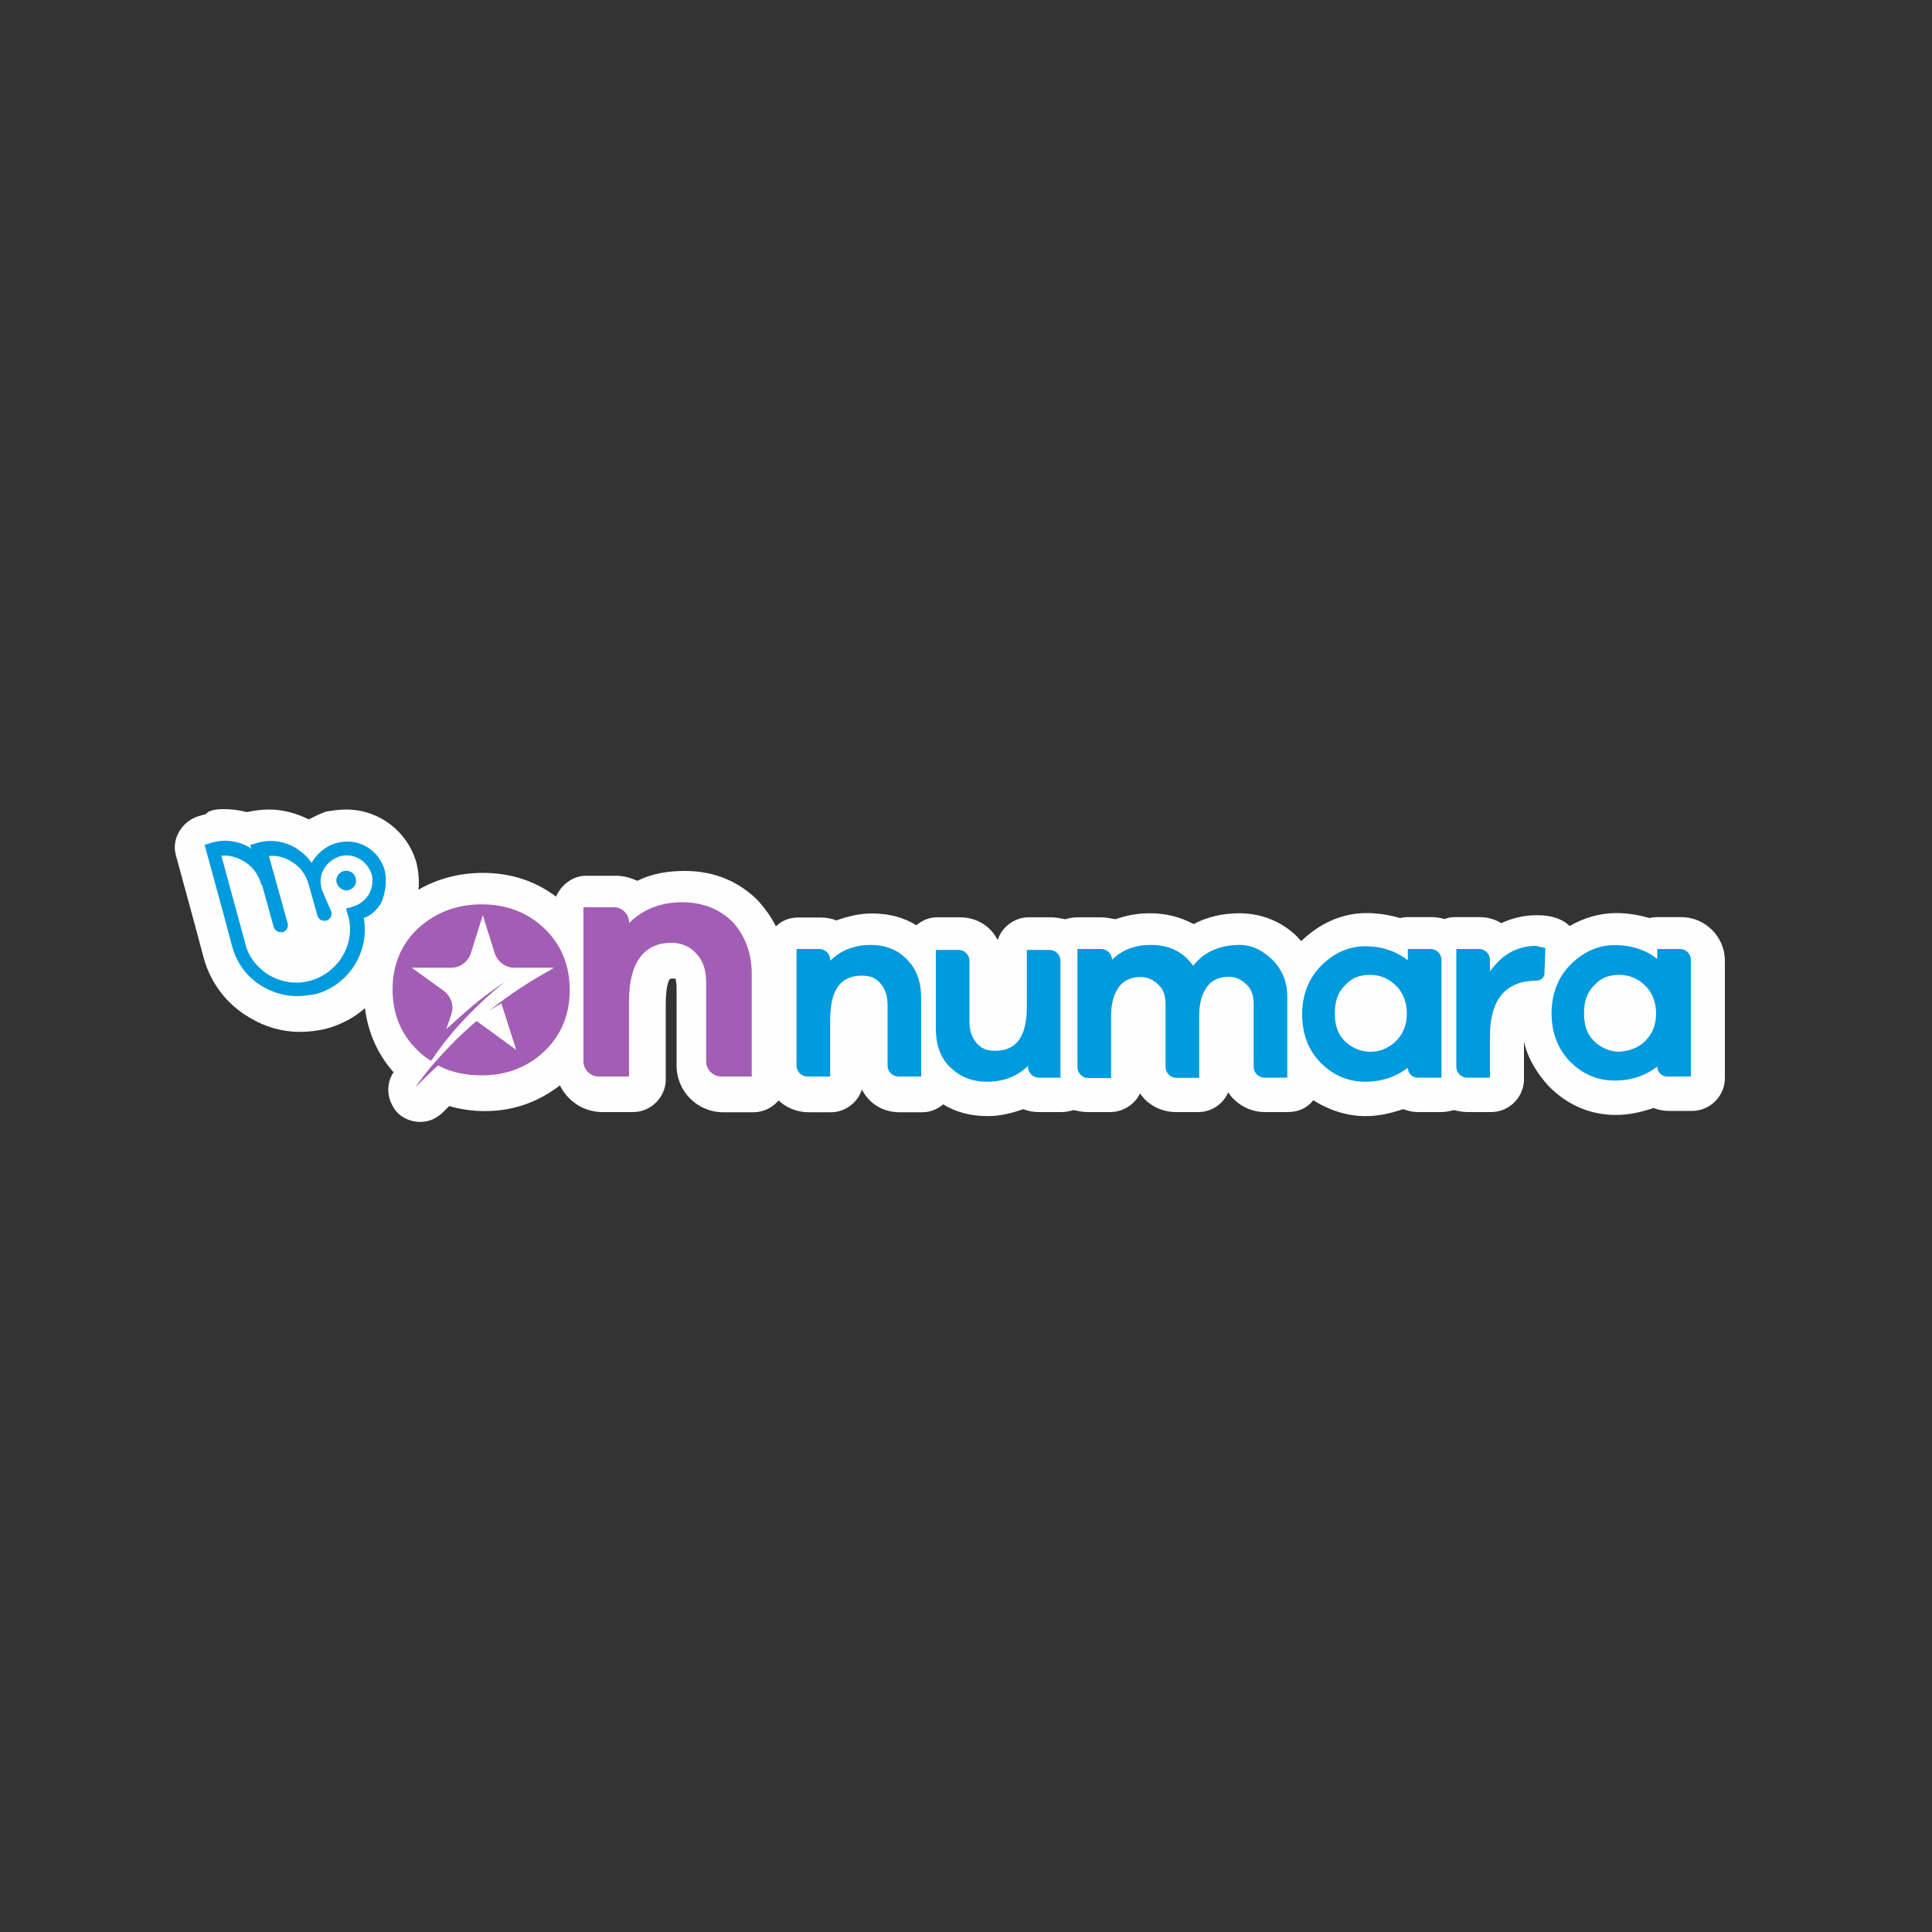
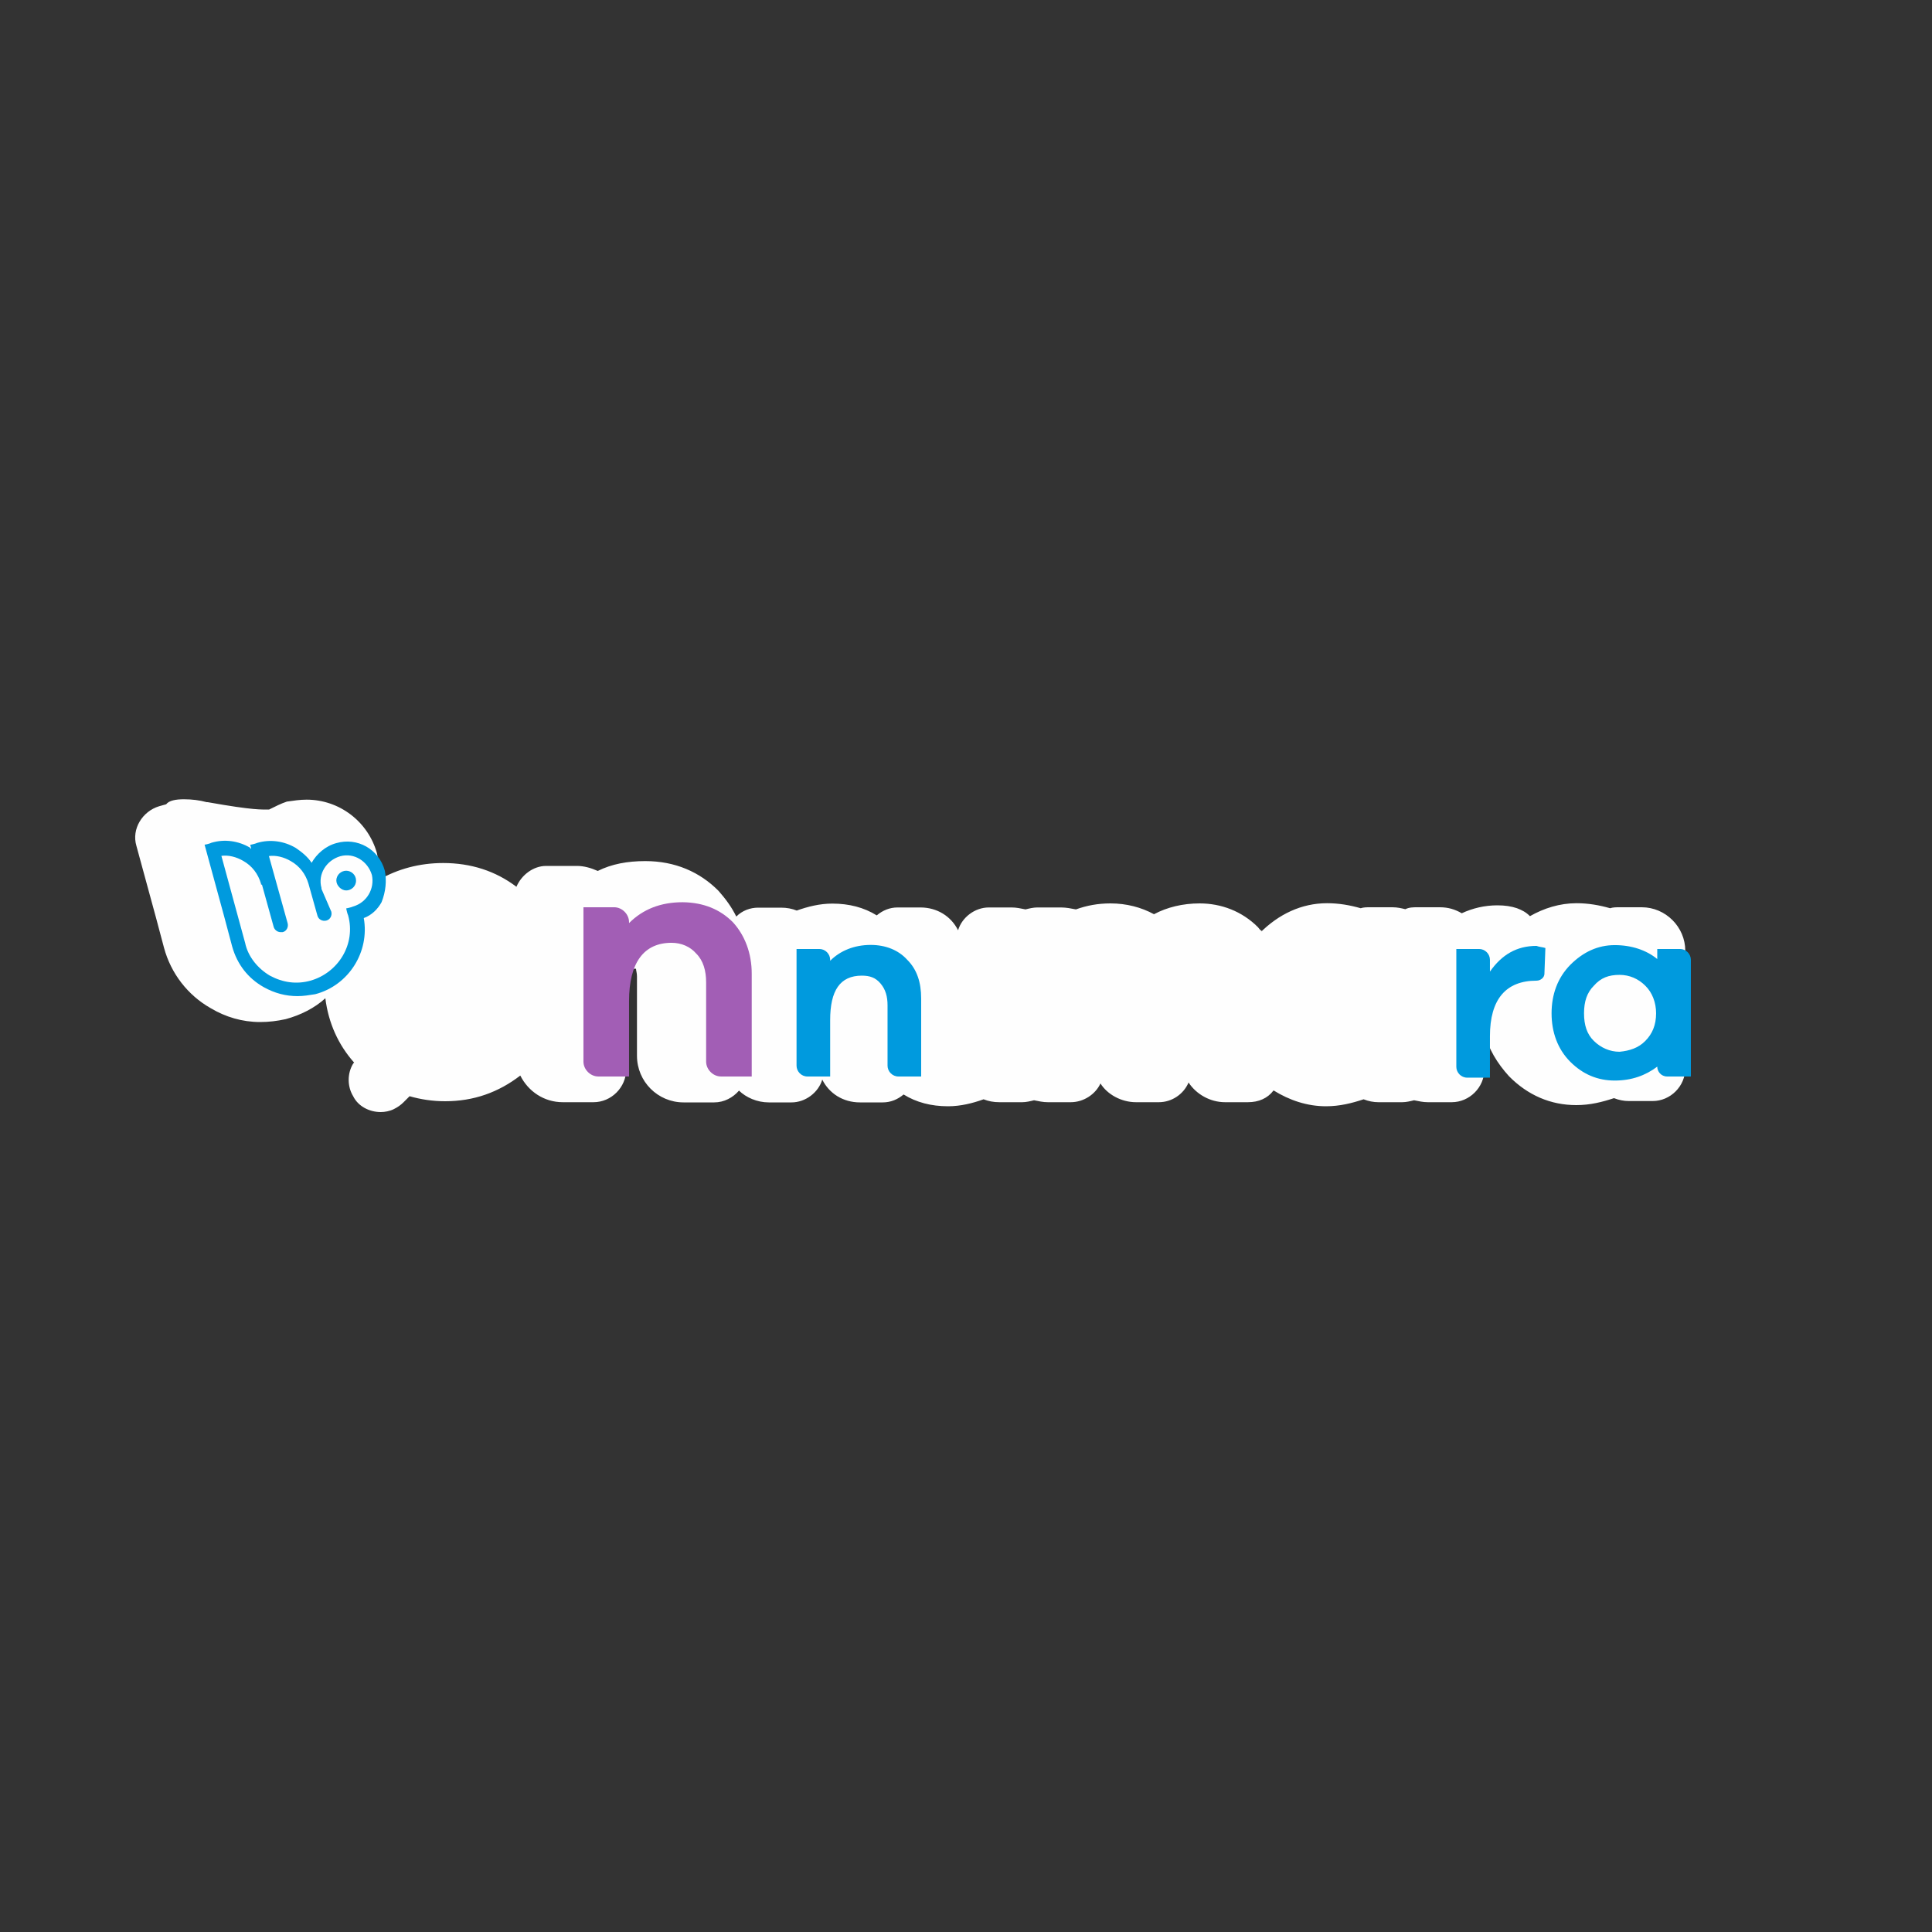
<svg xmlns="http://www.w3.org/2000/svg" version="1.1" id="Layer_1" x="0px" y="0px" viewBox="0 0 1000 1000" style="enable-background:new 0 0 1000 1000;" xml:space="preserve">
  <rect x="0" y="0" width="1000" height="1000" fill="#333333" stroke="none" />
  <style type="text/css">
	.st0{fill-rule:evenodd;clip-rule:evenodd;fill:#FEFEFE;}
	.st1{fill:#009ADE;}
	.st2{fill:#A25EB5;}
</style>
  <g id="Page-1">
    <g id="ON" transform="translate(-20, -9)">
      <g id="MP---game">
        <g id="Group" transform="translate(20, 9)">
          <g id="Group-27">
            <path id="Fill-1" class="st0" d="M390.2,492.8c-4.1,0-7.2-3.1-7.2-7.2s3.1-7.2,7.2-7.2c4.1,0,7.2,3.1,7.2,7.2       C397.4,489.2,393.8,492.8,390.2,492.8" />
-             <path id="Combined-Shape" class="st0" d="M139.3,419c7.2,0,14.3,2,20.5,5.1c3.1-1.5,6.1-3.1,9.2-4.1c3.6-0.5,6.7-1,10.2-1       c16.9,0,31.8,11.3,36.4,27.7c1,4.6,1.5,9.2,1,13.8c9.7-5.6,21-8.7,33.3-8.7c14.3,0,27.1,4.1,37.9,12.3       c2.6-6.1,8.7-10.8,15.4-10.8h15.9c3.6,0,7.2,1,10.8,2.6c7.2-3.6,15.4-5.1,24.6-5.1c15.4,0,28.2,5.6,37.9,15.4       c3.6,4.1,6.7,8.2,9.2,13.3c3.1-3.1,7.2-4.6,11.3-4.6h11.8c3.1,0,5.6,0.5,8.2,1.5c5.6-2,11.8-3.6,18.4-3.6c8.7,0,16.4,2,23,6.1       c3.1-2.6,6.7-4.1,10.8-4.1h11.8c8.7,0,15.9,4.6,19.5,11.8c2-6.7,8.7-11.8,15.9-11.8h11.8c2.6,0,4.6,0.5,7.2,1       c2-0.5,4.1-1,6.1-1h12.3c2.6,0,5.1,0.5,7.7,1c5.6-2,11.3-3.1,17.9-3.1c8.2,0,15.9,2,22.5,5.6c6.7-3.6,14.9-5.6,23.6-5.6       c11.3,0,22,4.1,30.2,12.3c0.5,0.5,1,1.5,2,2l-1,1c9.7-9.7,21.5-15.4,34.8-15.4c6.1,0,11.8,1,17.4,2.6c1.5-0.5,3.1-0.5,4.6-0.5       h11.8c2.6,0,4.6,0.5,6.7,1c2-1,4.1-1,6.1-1h11.8c4.1,0,7.7,1,11.3,3.1c5.6-2.6,11.8-4.1,18.4-4.1c4.1,0,7.2,0.5,10.2,1.5       c2.6,1,4.6,2,6.7,4.1c7.2-4.1,15.4-6.7,24.1-6.7c6.1,0,11.8,1,17.4,2.6c1.5-0.5,3.1-0.5,4.6-0.5h11.8       c12.3,0,22.5,10.2,22.5,22.5v60.9c0,9.2-7.7,16.9-16.9,16.9h-12.3c-2.6,0-5.1-0.5-7.7-1.5c-6.1,2-12.3,3.6-19.5,3.6       c-13.3,0-25.1-5.1-34.8-14.9c-6.1-6.7-10.8-14.3-12.8-23v19.5c0,9.2-7.7,16.9-16.9,16.9h-12.3c-2.6,0-4.6-0.5-7.2-1       c-2,0.5-4.1,1-6.1,1h-12.3c-2.6,0-5.1-0.5-7.7-1.5c-6.1,2-12.3,3.6-19.5,3.6c-9.7,0-18.9-3.1-27.1-8.2       c-3.1,4.1-7.7,6.1-13.3,6.1h-11.8c-7.7,0-14.9-4.1-18.9-10.2c-2.6,6.1-8.7,10.2-15.4,10.2h-11.8c-7.7,0-14.9-4.1-18.4-9.7       c-2.6,5.6-8.7,9.7-15.4,9.7h-11.8c-2.6,0-4.6-0.5-7.2-1c-2,0.5-4.1,1-6.1,1h-11.8c-3.1,0-5.6-0.5-8.2-1.5       c-5.6,2-11.8,3.6-18.4,3.6c-8.7,0-16.4-2-23-6.1c-3.1,2.6-6.7,4.1-10.8,4.1h-11.8c-8.7,0-15.9-4.6-19.5-11.8       c-2,6.7-8.7,11.8-15.9,11.8h-11.8c-6.1,0-11.8-2.6-15.4-6.1c-3.1,3.6-7.7,6.1-12.8,6.1h-15.9c-13.3,0-24.1-10.8-24.1-24.1v-41       c0-2-0.5-3.1-0.5-4.1c0,0,0,0-0.5,0c-1.5,0-2.6,0-2.6,0.5c-0.5,0.5-2,3.6-2,12.8v38.9c0,9.2-7.7,16.9-16.9,16.9h-15.9       c-9.7,0-17.9-5.6-22-13.8c-11.3,8.7-24.1,13.3-38.9,13.3c-6.7,0-12.8-1-18.4-2.6c-1.5,1.5-3.1,3.1-3.1,3.1       c-1.5,1.5-3.1,2.6-5.1,3.6c-2,1-4.6,1.5-6.7,1.5l0,0l0,0c-6.1,0-11.8-3.1-14.3-8.2c-3.1-5.1-3.1-11.8,0-16.9l0.5-0.5       c-8.2-9.2-13.3-20.5-14.9-33.3c-5.6,5.1-12.8,8.7-20.5,10.8c-4.6,1-8.7,1.5-13.3,1.5c-9.2,0-17.9-2.6-25.6-7.2       c-11.8-6.7-20.5-17.9-24.1-31.2l-4.1-15.4l-10.2-37.4c-2.6-8.7,3.1-17.9,11.8-20.5l3.6-1c1.5-2,5.1-2.6,9.2-2.6       c4.1,0,8.2,0.5,11.8,1.5h0.5C131.6,419.5,135.7,419,139.3,419z" />
+             <path id="Combined-Shape" class="st0" d="M139.3,419c3.1-1.5,6.1-3.1,9.2-4.1c3.6-0.5,6.7-1,10.2-1       c16.9,0,31.8,11.3,36.4,27.7c1,4.6,1.5,9.2,1,13.8c9.7-5.6,21-8.7,33.3-8.7c14.3,0,27.1,4.1,37.9,12.3       c2.6-6.1,8.7-10.8,15.4-10.8h15.9c3.6,0,7.2,1,10.8,2.6c7.2-3.6,15.4-5.1,24.6-5.1c15.4,0,28.2,5.6,37.9,15.4       c3.6,4.1,6.7,8.2,9.2,13.3c3.1-3.1,7.2-4.6,11.3-4.6h11.8c3.1,0,5.6,0.5,8.2,1.5c5.6-2,11.8-3.6,18.4-3.6c8.7,0,16.4,2,23,6.1       c3.1-2.6,6.7-4.1,10.8-4.1h11.8c8.7,0,15.9,4.6,19.5,11.8c2-6.7,8.7-11.8,15.9-11.8h11.8c2.6,0,4.6,0.5,7.2,1       c2-0.5,4.1-1,6.1-1h12.3c2.6,0,5.1,0.5,7.7,1c5.6-2,11.3-3.1,17.9-3.1c8.2,0,15.9,2,22.5,5.6c6.7-3.6,14.9-5.6,23.6-5.6       c11.3,0,22,4.1,30.2,12.3c0.5,0.5,1,1.5,2,2l-1,1c9.7-9.7,21.5-15.4,34.8-15.4c6.1,0,11.8,1,17.4,2.6c1.5-0.5,3.1-0.5,4.6-0.5       h11.8c2.6,0,4.6,0.5,6.7,1c2-1,4.1-1,6.1-1h11.8c4.1,0,7.7,1,11.3,3.1c5.6-2.6,11.8-4.1,18.4-4.1c4.1,0,7.2,0.5,10.2,1.5       c2.6,1,4.6,2,6.7,4.1c7.2-4.1,15.4-6.7,24.1-6.7c6.1,0,11.8,1,17.4,2.6c1.5-0.5,3.1-0.5,4.6-0.5h11.8       c12.3,0,22.5,10.2,22.5,22.5v60.9c0,9.2-7.7,16.9-16.9,16.9h-12.3c-2.6,0-5.1-0.5-7.7-1.5c-6.1,2-12.3,3.6-19.5,3.6       c-13.3,0-25.1-5.1-34.8-14.9c-6.1-6.7-10.8-14.3-12.8-23v19.5c0,9.2-7.7,16.9-16.9,16.9h-12.3c-2.6,0-4.6-0.5-7.2-1       c-2,0.5-4.1,1-6.1,1h-12.3c-2.6,0-5.1-0.5-7.7-1.5c-6.1,2-12.3,3.6-19.5,3.6c-9.7,0-18.9-3.1-27.1-8.2       c-3.1,4.1-7.7,6.1-13.3,6.1h-11.8c-7.7,0-14.9-4.1-18.9-10.2c-2.6,6.1-8.7,10.2-15.4,10.2h-11.8c-7.7,0-14.9-4.1-18.4-9.7       c-2.6,5.6-8.7,9.7-15.4,9.7h-11.8c-2.6,0-4.6-0.5-7.2-1c-2,0.5-4.1,1-6.1,1h-11.8c-3.1,0-5.6-0.5-8.2-1.5       c-5.6,2-11.8,3.6-18.4,3.6c-8.7,0-16.4-2-23-6.1c-3.1,2.6-6.7,4.1-10.8,4.1h-11.8c-8.7,0-15.9-4.6-19.5-11.8       c-2,6.7-8.7,11.8-15.9,11.8h-11.8c-6.1,0-11.8-2.6-15.4-6.1c-3.1,3.6-7.7,6.1-12.8,6.1h-15.9c-13.3,0-24.1-10.8-24.1-24.1v-41       c0-2-0.5-3.1-0.5-4.1c0,0,0,0-0.5,0c-1.5,0-2.6,0-2.6,0.5c-0.5,0.5-2,3.6-2,12.8v38.9c0,9.2-7.7,16.9-16.9,16.9h-15.9       c-9.7,0-17.9-5.6-22-13.8c-11.3,8.7-24.1,13.3-38.9,13.3c-6.7,0-12.8-1-18.4-2.6c-1.5,1.5-3.1,3.1-3.1,3.1       c-1.5,1.5-3.1,2.6-5.1,3.6c-2,1-4.6,1.5-6.7,1.5l0,0l0,0c-6.1,0-11.8-3.1-14.3-8.2c-3.1-5.1-3.1-11.8,0-16.9l0.5-0.5       c-8.2-9.2-13.3-20.5-14.9-33.3c-5.6,5.1-12.8,8.7-20.5,10.8c-4.6,1-8.7,1.5-13.3,1.5c-9.2,0-17.9-2.6-25.6-7.2       c-11.8-6.7-20.5-17.9-24.1-31.2l-4.1-15.4l-10.2-37.4c-2.6-8.7,3.1-17.9,11.8-20.5l3.6-1c1.5-2,5.1-2.6,9.2-2.6       c4.1,0,8.2,0.5,11.8,1.5h0.5C131.6,419.5,135.7,419,139.3,419z" />
          </g>
          <g id="on" transform="translate(3.191, 3.191)">
            <path id="Shape" class="st1" d="M196,447.5c-3.1-11.3-14.3-17.4-25.1-14.3c-5.6,1.5-10.2,5.6-12.8,10.2c-2-3.1-5.1-5.6-8.2-7.7       c-6.1-3.6-13.3-4.6-20-2.6c-1,0.5-3.6,1-3.6,1s0.5,1.5,0.5,2c-0.5,0-0.5-0.5-0.5-0.5c-6.1-3.6-13.3-4.6-20-2.6       c-1,0.5-3.1,1-3.6,1l10.2,37.4l0,0l4.1,15.4l0,0c2.6,9.2,8.2,16.4,16.4,21c5.6,3.1,11.3,4.6,17.4,4.6c3.1,0,6.1-0.5,9.2-1       c17.4-4.6,28.2-22,25.1-39.4c4.1-1.5,7.2-4.6,9.2-8.2C196.5,458.3,197,452.6,196,447.5z M179.6,466c-1,0.5-3.6,1-3.6,1       s0.5,2.6,1,3.6c4.1,14.9-5.1,29.7-19.5,33.8c-7.2,2-14.3,1-21-2.6c-6.1-3.6-11.3-9.7-12.8-16.9l0,0l0,0l-12.3-45.1       c3.6-0.5,7.7,0.5,11.3,2.6c4.6,2.6,7.7,6.7,9.2,11.8c0,0.5,0,0.5,0.5,0.5l6.1,22c0.5,1.5,2,2.6,3.6,2.6c0.5,0,0.5,0,1,0       c2-0.5,3.1-2.6,2.6-4.6l-9.7-34.8c3.6-0.5,7.7,0.5,11.3,2.6c4.6,2.6,7.7,6.7,9.2,11.8l4.6,16.4c0.5,2,2.6,3.1,4.6,2.6       c2-0.5,3.1-2.6,2.6-4.6l-5.1-11.8v-0.5c-2-7.2,2.6-14.3,9.7-16.4c7.2-2,14.3,2.6,16.4,9.7C190.8,456.7,186.8,463.9,179.6,466z        M181.1,452.6c0,3.1-2.6,5.1-5.1,5.1c-2.6,0-5.1-2.6-5.1-5.1c0-3.1,2.6-5.1,5.1-5.1C178.6,447.5,181.1,449.6,181.1,452.6z" />
-             <path id="Path" class="st1" d="M655.4,493.6c5.1,5.1,7.7,11.3,7.7,19.5v41.5h-11.8c-3.1,0-5.6-2.6-5.6-5.6v-32.3       c0-4.6-1-7.7-3.6-10.2c-2.6-2.6-5.6-4.1-9.2-4.1c-4.6,0-8.7,1.5-11.3,5.1c-2.6,3.6-4.1,8.2-4.1,15.4v31.8h-11.8       c-3.1,0-5.6-2.6-5.6-5.6v-32.3c0-4.6-1-7.7-3.6-10.2c-2.6-2.6-5.6-4.1-9.2-4.1c-4.6,0-8.7,1.5-11.3,5.1s-4.1,8.2-4.1,15.4v31.8       h-11.8c-3.1,0-5.6-2.6-5.6-5.6V488h12.3c3.1,0,5.6,2.6,5.6,5.6l0,0c5.1-5.1,11.8-7.7,20-7.7c9.7,0,16.9,3.6,22,10.8       c5.6-7.2,13.8-10.8,24.1-10.8C644.6,485.9,650.2,488.5,655.4,493.6z" />
-             <path id="Shape_1_" class="st1" d="M742.9,554.6h-12.3c-3.1,0-5.1-2.6-5.1-5.1l0,0c-6.1,4.6-13.3,7.2-22,7.2       c-8.7,0-16.4-3.1-23-9.7c-6.7-6.7-9.7-15.4-9.7-25.1c0-9.7,3.1-18.4,9.7-25.1c6.7-6.7,14.3-10.2,23-10.2c8.7,0,15.9,2.6,22,7.2       V488h11.8c3.1,0,5.6,2.6,5.6,5.6L742.9,554.6L742.9,554.6z M719.4,535.6c3.6-3.6,5.6-8.2,5.6-14.3c0-5.6-2-10.8-5.6-14.3       c-3.6-3.6-8.2-5.6-13.3-5.6c-5.6,0-9.7,1.5-13.3,5.6c-3.6,3.6-5.1,8.2-5.1,14.3c0,6.1,1.5,10.8,5.1,14.3s8.2,5.6,13.3,5.6       C711.2,541.2,715.8,539.2,719.4,535.6z" />
            <path id="Shape_2_" class="st1" d="M872,554h-12.3c-3.1,0-5.1-2.6-5.1-5.1l0,0c-6.1,4.6-13.3,7.2-22,7.2s-16.4-3.1-23-9.7       s-9.7-15.4-9.7-25.1s3.1-18.4,9.7-25.1c6.7-6.7,14.3-10.2,23-10.2s16.4,2.6,22,7.2V488h11.8c3.1,0,5.6,2.6,5.6,5.6L872,554       L872,554z M848.4,535.6c3.6-3.6,5.6-8.2,5.6-14.3c0-5.6-2-10.8-5.6-14.3c-3.6-3.6-8.2-5.6-13.3-5.6c-5.6,0-9.7,1.5-13.3,5.6       c-3.6,3.6-5.1,8.2-5.1,14.3c0,6.1,1.5,10.8,5.1,14.3s8.2,5.6,13.3,5.6C840.3,540.7,844.9,539.2,848.4,535.6z" />
            <path id="Path_1_" class="st1" d="M466.4,493.6c5.1,5.1,7.2,11.8,7.2,20V554h-11.8c-3.1,0-5.6-2.6-5.6-5.6v-31.2       c0-4.6-1-8.2-3.6-11.3c-2.6-3.1-5.6-4.1-9.7-4.1c-11.3,0-16.4,7.7-16.4,23V554h-11.8c-3.1,0-5.6-2.6-5.6-5.6V488h11.8       c3.1,0,5.6,2.6,5.6,5.6v0.5c5.1-5.1,12.3-8.2,21-8.2C455.1,485.9,461.8,488.5,466.4,493.6z" />
            <path id="Path_2_" class="st1" d="M796.7,487.5l-0.5,13.3c0,2-2,3.6-4.1,3.6l0,0c-15.9,0-24.1,9.7-24.1,28.7v21.5h-11.8       c-3.1,0-5.6-2.6-5.6-5.6V488h11.8c3.1,0,5.6,2.6,5.6,5.6v6.1c6.1-8.7,13.8-13.3,24.1-13.3C793.6,487,795.2,487,796.7,487.5z" />
-             <path id="Path_3_" class="st1" d="M546.3,554.6h-11.8c-3.1,0-5.6-2.6-5.6-5.6v-0.5c-5.1,5.1-12.3,8.2-21,8.2       c-8.2,0-14.3-2.6-19.5-7.7c-5.1-5.1-7.2-11.8-7.2-20v-40.5H493c3.1,0,5.6,2.6,5.6,5.6v31.2c0,4.6,1,8.2,3.6,11.3       c2.6,3.1,5.6,4.1,9.7,4.1c11.3,0,16.4-7.7,16.4-23v-29.2h11.8c3.1,0,5.6,2.6,5.6,5.6v60.4H546.3z" />
            <path id="Path_4_" class="st2" d="M376.2,474.2c6.1,6.7,9.7,15.9,9.7,26.6V554h-15.9c-4.1,0-7.7-3.6-7.7-7.7v-41       c0-6.1-1.5-11.3-5.1-14.9c-3.1-3.6-7.7-5.6-12.8-5.6c-14.3,0-22,10.2-22,30.2V554h-15.9c-4.1,0-7.7-3.6-7.7-7.7v-79.9h15.9       c4.1,0,7.7,3.6,7.7,7.7v0.5c7.2-7.2,16.4-10.8,27.7-10.8C360.9,463.9,369.6,467.5,376.2,474.2z" />
-             <path id="Path_5_" class="st2" d="M278.4,477.2c-8.7-8.2-19.5-12.3-32.3-12.3s-23.6,4.1-32.8,12.3       c-8.7,8.2-13.3,18.9-13.3,31.8s4.6,23.6,13.3,31.8c2,2,4.1,3.6,6.7,5.1c7.7-11.8,18.9-24.6,33.3-36.9c2.6-2,4.6-4.1,7.2-5.6       c0,0-9.2,6.1-14.3,10.2c-5.6,4.1-18.4,15.9-18.4,15.9l2.6-7.7c1.5-4.6,0-9.2-4.1-12.3l-16.4-11.8h20.5c4.6,0,8.7-3.1,10.2-7.7       l6.1-19.5l6.1,19.5c1.5,4.6,5.6,7.7,10.2,7.7h5.1h15.4l-1.5,1l0,0c-10.2,5.6-21.5,12.8-32.3,21.5l1.5-1c1.5-1,3.6-2,5.1-3.1       l7.7,24.1l-20.5-14.9c-9.2,7.7-16.9,15.9-23.6,23.6c-1.5,2-4.1,5.1-5.6,7.2c-0.5,0.5-1,1.5-1.5,2l0,0c-0.5,0.5-0.5,1-0.5,1       s9.2-9.2,11.3-10.8c6.7,3.6,14.3,5.1,22.5,5.1c12.8,0,23.6-4.1,32.3-12.3c8.7-8.2,13.3-18.9,13.3-31.8       C291.7,496.2,287.1,485.4,278.4,477.2z" />
          </g>
        </g>
      </g>
    </g>
  </g>
</svg>